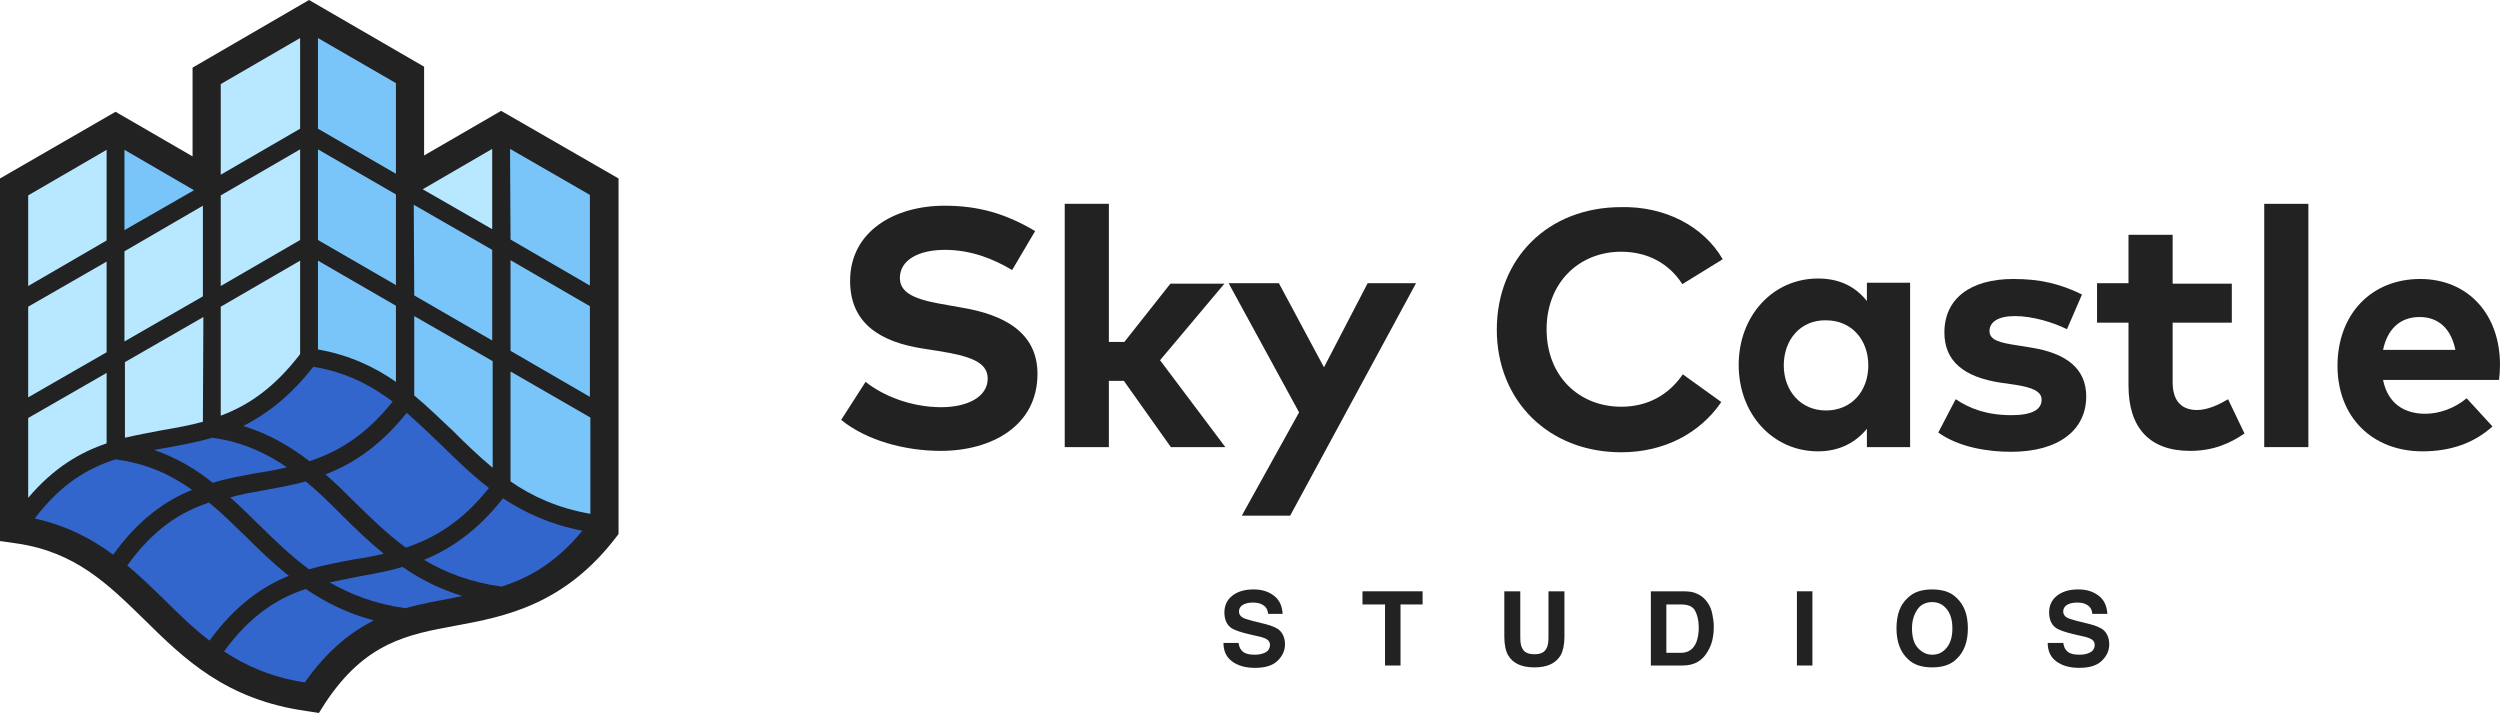
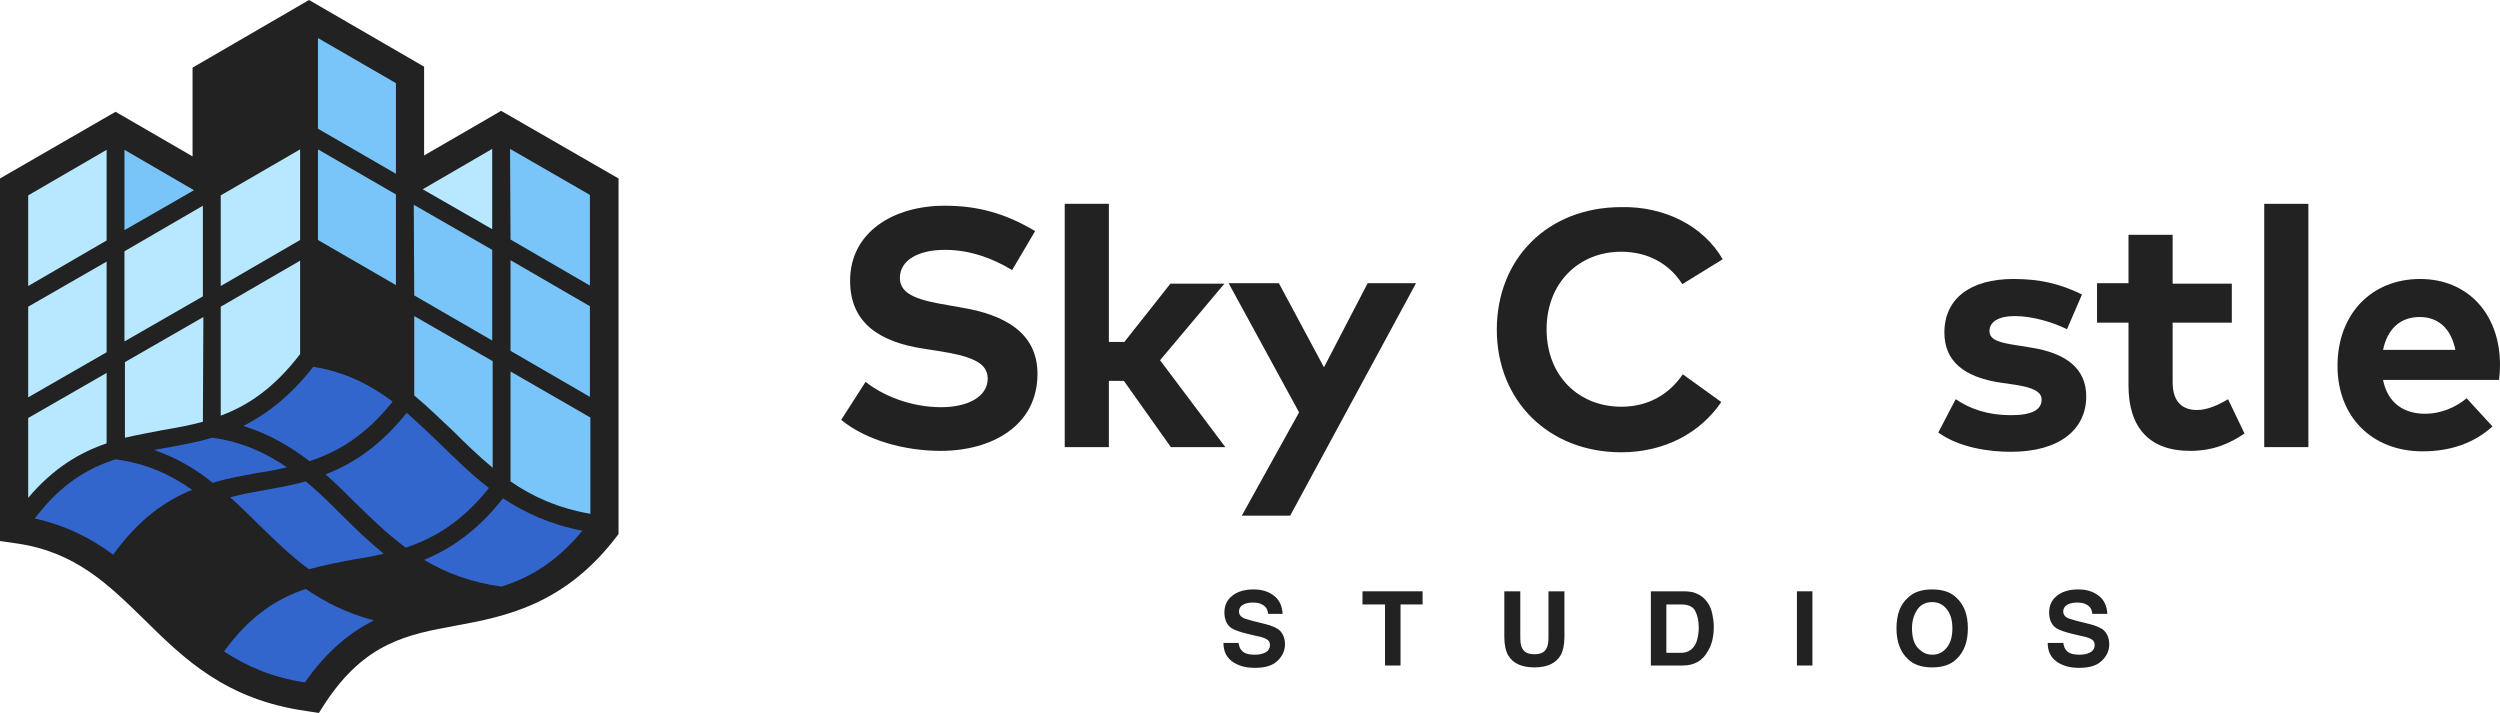
<svg xmlns="http://www.w3.org/2000/svg" version="1.1" id="Layer_1" x="0px" y="0px" viewBox="0 0 532.3 151.8" style="enable-background:new 0 0 532.3 151.8;" xml:space="preserve">
  <style type="text/css">
	.st0{fill:#222222;}
	.st1{fill:#79C5FA;}
	.st2{fill:#B7E8FF;}
	.st3{fill:#3366CC;}
</style>
  <g>
    <path class="st0" d="M215.5,57.5c-4-2.4-8.8-4.3-14.3-4.3c-5.7,0-9.6,2.2-9.6,6c0,3.7,4.4,4.8,10.4,5.8l2.8,0.5   c9,1.5,16.1,5.3,16.1,14.1c0,11.1-9.8,16.4-20.6,16.4c-7.6,0-15.8-2.2-21.2-6.6l5.2-8.1c3.6,2.9,9.6,5.4,16.1,5.4   c5.6,0,9.9-2.2,9.9-6.1c0-3.5-3.7-4.8-10.7-5.9l-3.2-0.5c-8.9-1.4-15.4-5.3-15.4-14.4c0-10.5,9.4-16,20.1-16   c7.1,0,12.9,1.6,19.3,5.4L215.5,57.5z" />
    <path class="st0" d="M236.1,72.8h3.3l9.8-12.4h11.5L247,76.7l13.9,18.5h-11.6l-10-14.1h-3.2v14.1h-9.4V43.4h9.4V72.8z" />
    <path class="st0" d="M274.7,109.8h-10.3l12.2-22l-15-27.5h10.7l9.6,17.9l9.3-17.9h10.3L274.7,109.8z" />
    <path class="st0" d="M366.8,55.2l-8.6,5.3c-2.8-4.4-7.4-6.9-13-6.9c-9.1,0-15.9,6.7-15.9,16.5c0,10.1,7,16.5,15.9,16.5   c5.6,0,10.1-2.5,13.1-6.9l8.2,5.9c-4.5,6.6-12.1,10.7-21.3,10.7c-15.5,0-26.5-11-26.5-26.1c0-15.2,10.9-26.1,26.5-26.1   C354.4,43.9,362.7,48.1,366.8,55.2z" />
-     <path class="st0" d="M406.7,95.2h-9.2v-3.9c-2.3,2.8-5.7,4.8-10.4,4.8c-9.6,0-16.9-7.9-16.9-18.4s7.3-18.4,16.9-18.4   c4.8,0,8.1,1.9,10.4,4.8v-3.9h9.2V95.2z M379.8,77.8c0,5.3,3.5,9.6,9,9.6c5.4,0,9-4.1,9-9.6c0-5.5-3.6-9.6-9-9.6   C383.3,68.1,379.8,72.4,379.8,77.8z" />
    <path class="st0" d="M440.1,70.1c-2.8-1.4-7.2-2.8-11.1-2.8c-3.6,0-5.4,1.3-5.4,3.2c0,2,2.5,2.5,5.7,3l3.1,0.5   c7.6,1.2,11.8,4.5,11.8,10.4c0,7.2-5.9,11.8-16,11.8c-4.8,0-11-0.9-15.5-4.1l3.7-7.1c3,2,6.6,3.4,11.9,3.4c4.4,0,6.4-1.2,6.4-3.3   c0-1.7-1.8-2.6-5.8-3.2l-2.8-0.4C418,80.3,414,76.8,414,70.8c0-7.2,5.5-11.4,14.7-11.4c5.6,0,9.9,1,14.6,3.3L440.1,70.1z" />
    <path class="st0" d="M475.2,68.7h-12.6v12.7c0,4.4,2.3,5.9,5.2,5.9c2.2,0,4.6-1.1,6.6-2.3l3.5,7.3c-3.1,2.1-6.6,3.7-11.6,3.7   c-8.6,0-13.1-4.9-13.1-13.9V68.7h-6.7v-8.4h6.7V50h9.4v10.4h12.6V68.7z" />
    <path class="st0" d="M491.5,95.2h-9.4V43.4h9.4V95.2z" />
    <path class="st0" d="M532.3,77.7c0,1.1-0.1,2.4-0.2,3.2h-24.7c1,5,4.5,7.2,9,7.2c3,0,6.3-1.2,8.8-3.3l5.5,6c-4,3.6-9,5.3-14.9,5.3   c-10.7,0-18.1-7.3-18.1-18.2c0-11,7.2-18.5,17.6-18.5C525.4,59.4,532.3,66.8,532.3,77.7z M507.4,74.5h15.4c-0.9-4.5-3.6-7-7.6-7   C510.9,67.5,508.3,70.2,507.4,74.5z" />
  </g>
  <g>
    <path class="st0" d="M263.7,136.8c0.1,0.7,0.3,1.3,0.6,1.6c0.5,0.7,1.5,1,2.8,1c0.8,0,1.4-0.1,1.9-0.3c0.9-0.3,1.4-0.9,1.4-1.8   c0-0.5-0.2-0.9-0.7-1.2c-0.5-0.3-1.2-0.5-2.2-0.7l-1.7-0.4c-1.7-0.4-2.8-0.8-3.5-1.2c-1.1-0.7-1.6-1.9-1.6-3.4   c0-1.4,0.5-2.6,1.6-3.5s2.6-1.4,4.6-1.4c1.7,0,3.1,0.4,4.3,1.3c1.2,0.9,1.8,2.2,1.9,3.9H270c-0.1-1-0.5-1.6-1.3-2   c-0.5-0.3-1.2-0.4-2-0.4c-0.9,0-1.6,0.2-2.1,0.5c-0.5,0.3-0.8,0.8-0.8,1.4c0,0.6,0.3,1,0.8,1.3c0.3,0.2,1,0.4,2.1,0.7l2.8,0.7   c1.2,0.3,2.1,0.7,2.7,1.1c0.9,0.7,1.4,1.8,1.4,3.2c0,1.4-0.6,2.6-1.7,3.6c-1.1,1-2.7,1.4-4.7,1.4c-2.1,0-3.7-0.5-4.9-1.4   c-1.2-0.9-1.8-2.2-1.8-3.9H263.7z" />
    <path class="st0" d="M302.9,125.9v2.8h-4.7v13h-3.3v-13h-4.8v-2.8H302.9z" />
    <path class="st0" d="M320.3,125.9h3.4v9.7c0,1.1,0.1,1.9,0.4,2.4c0.4,0.9,1.3,1.3,2.6,1.3c1.3,0,2.2-0.4,2.6-1.3   c0.3-0.5,0.4-1.3,0.4-2.4v-9.7h3.4v9.7c0,1.7-0.3,3-0.8,3.9c-1,1.7-2.8,2.6-5.6,2.6s-4.6-0.9-5.6-2.6c-0.5-0.9-0.8-2.2-0.8-3.9   V125.9z" />
    <path class="st0" d="M360.8,126.2c1.1,0.4,2,1,2.7,2c0.6,0.8,0.9,1.6,1.1,2.6s0.3,1.8,0.3,2.6c0,2.1-0.4,3.9-1.3,5.3   c-1.1,2-2.9,3-5.3,3h-6.8v-15.8h6.8C359.4,125.9,360.2,126,360.8,126.2z M354.8,128.6V139h3.1c1.6,0,2.7-0.8,3.3-2.3   c0.3-0.8,0.5-1.9,0.5-3c0-1.6-0.3-2.8-0.8-3.7c-0.5-0.9-1.5-1.3-3-1.3H354.8z" />
    <path class="st0" d="M385.9,141.7h-3.3v-15.8h3.3V141.7z" />
    <path class="st0" d="M416.6,140.3c-1.2,1.2-2.9,1.8-5.2,1.8s-4-0.6-5.2-1.8c-1.6-1.5-2.4-3.7-2.4-6.5c0-2.9,0.8-5.1,2.4-6.5   c1.2-1.2,2.9-1.8,5.2-1.8s4,0.6,5.2,1.8c1.6,1.5,2.4,3.6,2.4,6.5C419,136.6,418.2,138.8,416.6,140.3z M414.5,137.9   c0.8-1,1.2-2.3,1.2-4.1c0-1.8-0.4-3.1-1.2-4.1c-0.8-1-1.8-1.5-3.1-1.5s-2.4,0.5-3.1,1.5s-1.2,2.3-1.2,4.1s0.4,3.2,1.2,4.1   s1.8,1.5,3.1,1.5S413.7,138.9,414.5,137.9z" />
    <path class="st0" d="M439.3,136.8c0.1,0.7,0.3,1.3,0.6,1.6c0.5,0.7,1.5,1,2.8,1c0.8,0,1.4-0.1,1.9-0.3c0.9-0.3,1.4-0.9,1.4-1.8   c0-0.5-0.2-0.9-0.7-1.2c-0.5-0.3-1.2-0.5-2.2-0.7l-1.7-0.4c-1.7-0.4-2.8-0.8-3.5-1.2c-1.1-0.7-1.6-1.9-1.6-3.4   c0-1.4,0.5-2.6,1.6-3.5s2.6-1.4,4.6-1.4c1.7,0,3.1,0.4,4.3,1.3c1.2,0.9,1.8,2.2,1.9,3.9h-3.2c-0.1-1-0.5-1.6-1.3-2   c-0.5-0.3-1.2-0.4-2-0.4c-0.9,0-1.6,0.2-2.1,0.5c-0.5,0.3-0.8,0.8-0.8,1.4c0,0.6,0.3,1,0.8,1.3c0.3,0.2,1,0.4,2.1,0.7l2.8,0.7   c1.2,0.3,2.1,0.7,2.7,1.1c0.9,0.7,1.4,1.8,1.4,3.2c0,1.4-0.6,2.6-1.7,3.6c-1.1,1-2.7,1.4-4.7,1.4c-2.1,0-3.7-0.5-4.9-1.4   c-1.2-0.9-1.8-2.2-1.8-3.9H439.3z" />
  </g>
  <g>
    <path class="st0" d="M106.7,23.6l-16.4,9.5l0-18.9L65.8,0L41,14.4l0,18.9l-16.4-9.5L0,38l0,2.4c0,0.6,0,54.9,0,71.3v3.5l3.5,0.5   c12.6,1.8,19.6,8.8,27.1,16.1c8.6,8.5,17.5,17.2,34.7,19.6l2.6,0.4l1.4-2.2c8.5-12.8,17.4-14.5,27.8-16.4   c10.2-1.9,23.3-4.3,34.6-19.5V38L106.7,23.6z" />
  </g>
  <g>
    <polygon class="st1" points="26.5,31.9 41.3,40.5 26.5,49  " />
    <polygon class="st1" points="104.8,53.2 104.8,72.5 88.2,62.9 88.1,43.6  " />
-     <path class="st1" d="M67.7,74.4l0-18.9l16.6,9.6l0,16.2C79.7,78.1,74.4,75.6,67.7,74.4z" />
    <path class="st1" d="M88.2,84.2l0-16.9l16.7,9.6l0,22.7c-3-2.5-5.8-5.2-8.5-7.9C93.7,89.2,91.1,86.6,88.2,84.2z" />
    <polygon class="st1" points="84.3,60.7 67.7,51.1 67.7,31.8 84.3,41.4  " />
    <path class="st1" d="M108.7,102.5l0-23.4l17,9.8l0,20.5C118.8,108.2,113.3,105.7,108.7,102.5z" />
    <polygon class="st1" points="108.7,74.7 108.7,55.4 125.6,65.2 125.6,84.5  " />
    <polygon class="st1" points="108.7,51 108.6,31.7 125.6,41.5 125.6,60.8  " />
    <polygon class="st1" points="84.3,37 67.7,27.4 67.7,8.1 84.3,17.7  " />
  </g>
  <g>
    <path class="st2" d="M6,65.3l16.7-9.6l0,19.3L6,84.6C6,78.2,6,71.5,6,65.3z" />
    <polygon class="st2" points="104.8,48.8 90,40.3 104.8,31.7  " />
    <path class="st2" d="M63.9,75.4c-5.6,7.3-11.2,11-16.9,13.1l0-23.2l16.9-9.8L63.9,75.4z" />
    <path class="st2" d="M43.2,89.8c-2.9,0.8-5.8,1.3-8.7,1.8c-2.6,0.5-5.3,1-7.9,1.6l0-16.1l16.7-9.6L43.2,89.8z" />
    <polygon class="st2" points="63.9,51.1 47,60.9 47,41.6 63.9,31.8  " />
    <polygon class="st2" points="43.2,43.8 43.2,63.1 26.5,72.7 26.5,53.5  " />
    <path class="st2" d="M6,89l16.7-9.6l0,15C17.1,96.3,11.4,99.6,6,106C6,101.3,6,95.4,6,89z" />
-     <polygon class="st2" points="63.9,8.1 63.9,27.4 47,37.2 47,17.9  " />
    <path class="st2" d="M22.7,31.9l0,19.3L6,60.9c0-9.2,0-16.6,0-19.3L22.7,31.9z" />
  </g>
  <g>
    <path class="st3" d="M66.7,78.1c6.9,1.1,12.2,3.9,16.9,7.4c-5.8,7.3-11.7,10.7-17.7,12.7c-4-3.1-8.6-5.8-14.1-7.5   C56.7,88.2,61.7,84.5,66.7,78.1z" />
    <path class="st3" d="M24.6,97.8c6.7,0.9,11.8,3.3,16.3,6.5c-5.7,2.3-11.4,6.3-16.8,13.8c-4.6-3.4-9.9-6.2-16.7-7.7   C13,103,18.7,99.7,24.6,97.8z" />
    <path class="st3" d="M32.8,95.8c0.8-0.1,1.5-0.3,2.3-0.4c3.3-0.6,6.7-1.2,10.1-2.2c6.5,0.9,11.5,3.3,15.9,6.3   c-2.1,0.5-4.2,0.9-6.3,1.2c-3.2,0.6-6.3,1.1-9.5,2.1C41.7,99.9,37.7,97.5,32.8,95.8z" />
    <path class="st3" d="M55.6,104.5c3.1-0.6,6.3-1.1,9.5-2c2.7,2.2,5.2,4.7,7.7,7.2c2.8,2.8,5.7,5.6,8.9,8.2c-2.1,0.5-4.2,0.9-6.3,1.2   c-3.2,0.6-6.4,1.2-9.6,2.1c-4-2.9-7.4-6.3-10.8-9.6c-2-1.9-3.9-3.9-6-5.7C51.1,105.3,53.3,104.9,55.6,104.5z" />
    <path class="st3" d="M75.5,106.9c-2-2-4-4-6.2-5.9c5.8-2.2,11.6-6,17.3-13.1c2.4,2.1,4.7,4.3,7.1,6.6c3.3,3.2,6.6,6.5,10.4,9.4   c-5.8,7.3-11.7,10.7-17.7,12.7C82.3,113.6,78.9,110.2,75.5,106.9z" />
-     <path class="st3" d="M27.1,120.4c5.6-7.8,11.4-11.4,17.4-13.4c2.7,2.2,5.2,4.7,7.8,7.2c2.9,2.9,5.9,5.8,9.2,8.4   c-5.7,2.3-11.4,6.3-16.9,13.8c-3.5-2.7-6.6-5.7-9.8-8.9C32.4,125.2,29.9,122.7,27.1,120.4z" />
    <path class="st3" d="M64.9,145.3c-7.1-1.1-12.5-3.5-17.2-6.6c5.6-7.7,11.4-11.3,17.4-13.3c4.1,2.8,8.8,5.2,14.5,6.7   C74.6,134.6,69.6,138.6,64.9,145.3z" />
-     <path class="st3" d="M96,127.4c-3.2,0.6-6.5,1.2-9.7,2.1c-6.4-0.9-11.6-2.9-16.1-5.5c2-0.4,3.9-0.8,5.9-1.2   c3.2-0.6,6.4-1.1,9.6-2.1c3.6,2.5,7.8,4.7,12.7,6.2C97.5,127.1,96.8,127.2,96,127.4z" />
    <path class="st3" d="M106.8,124.9c-6.6-0.9-12-3-16.5-5.7c5.6-2.3,11.3-6.1,16.8-13.1c4.7,3.1,10.1,5.6,16.9,6.9   C118.4,119.8,112.7,123,106.8,124.9z" />
  </g>
</svg>